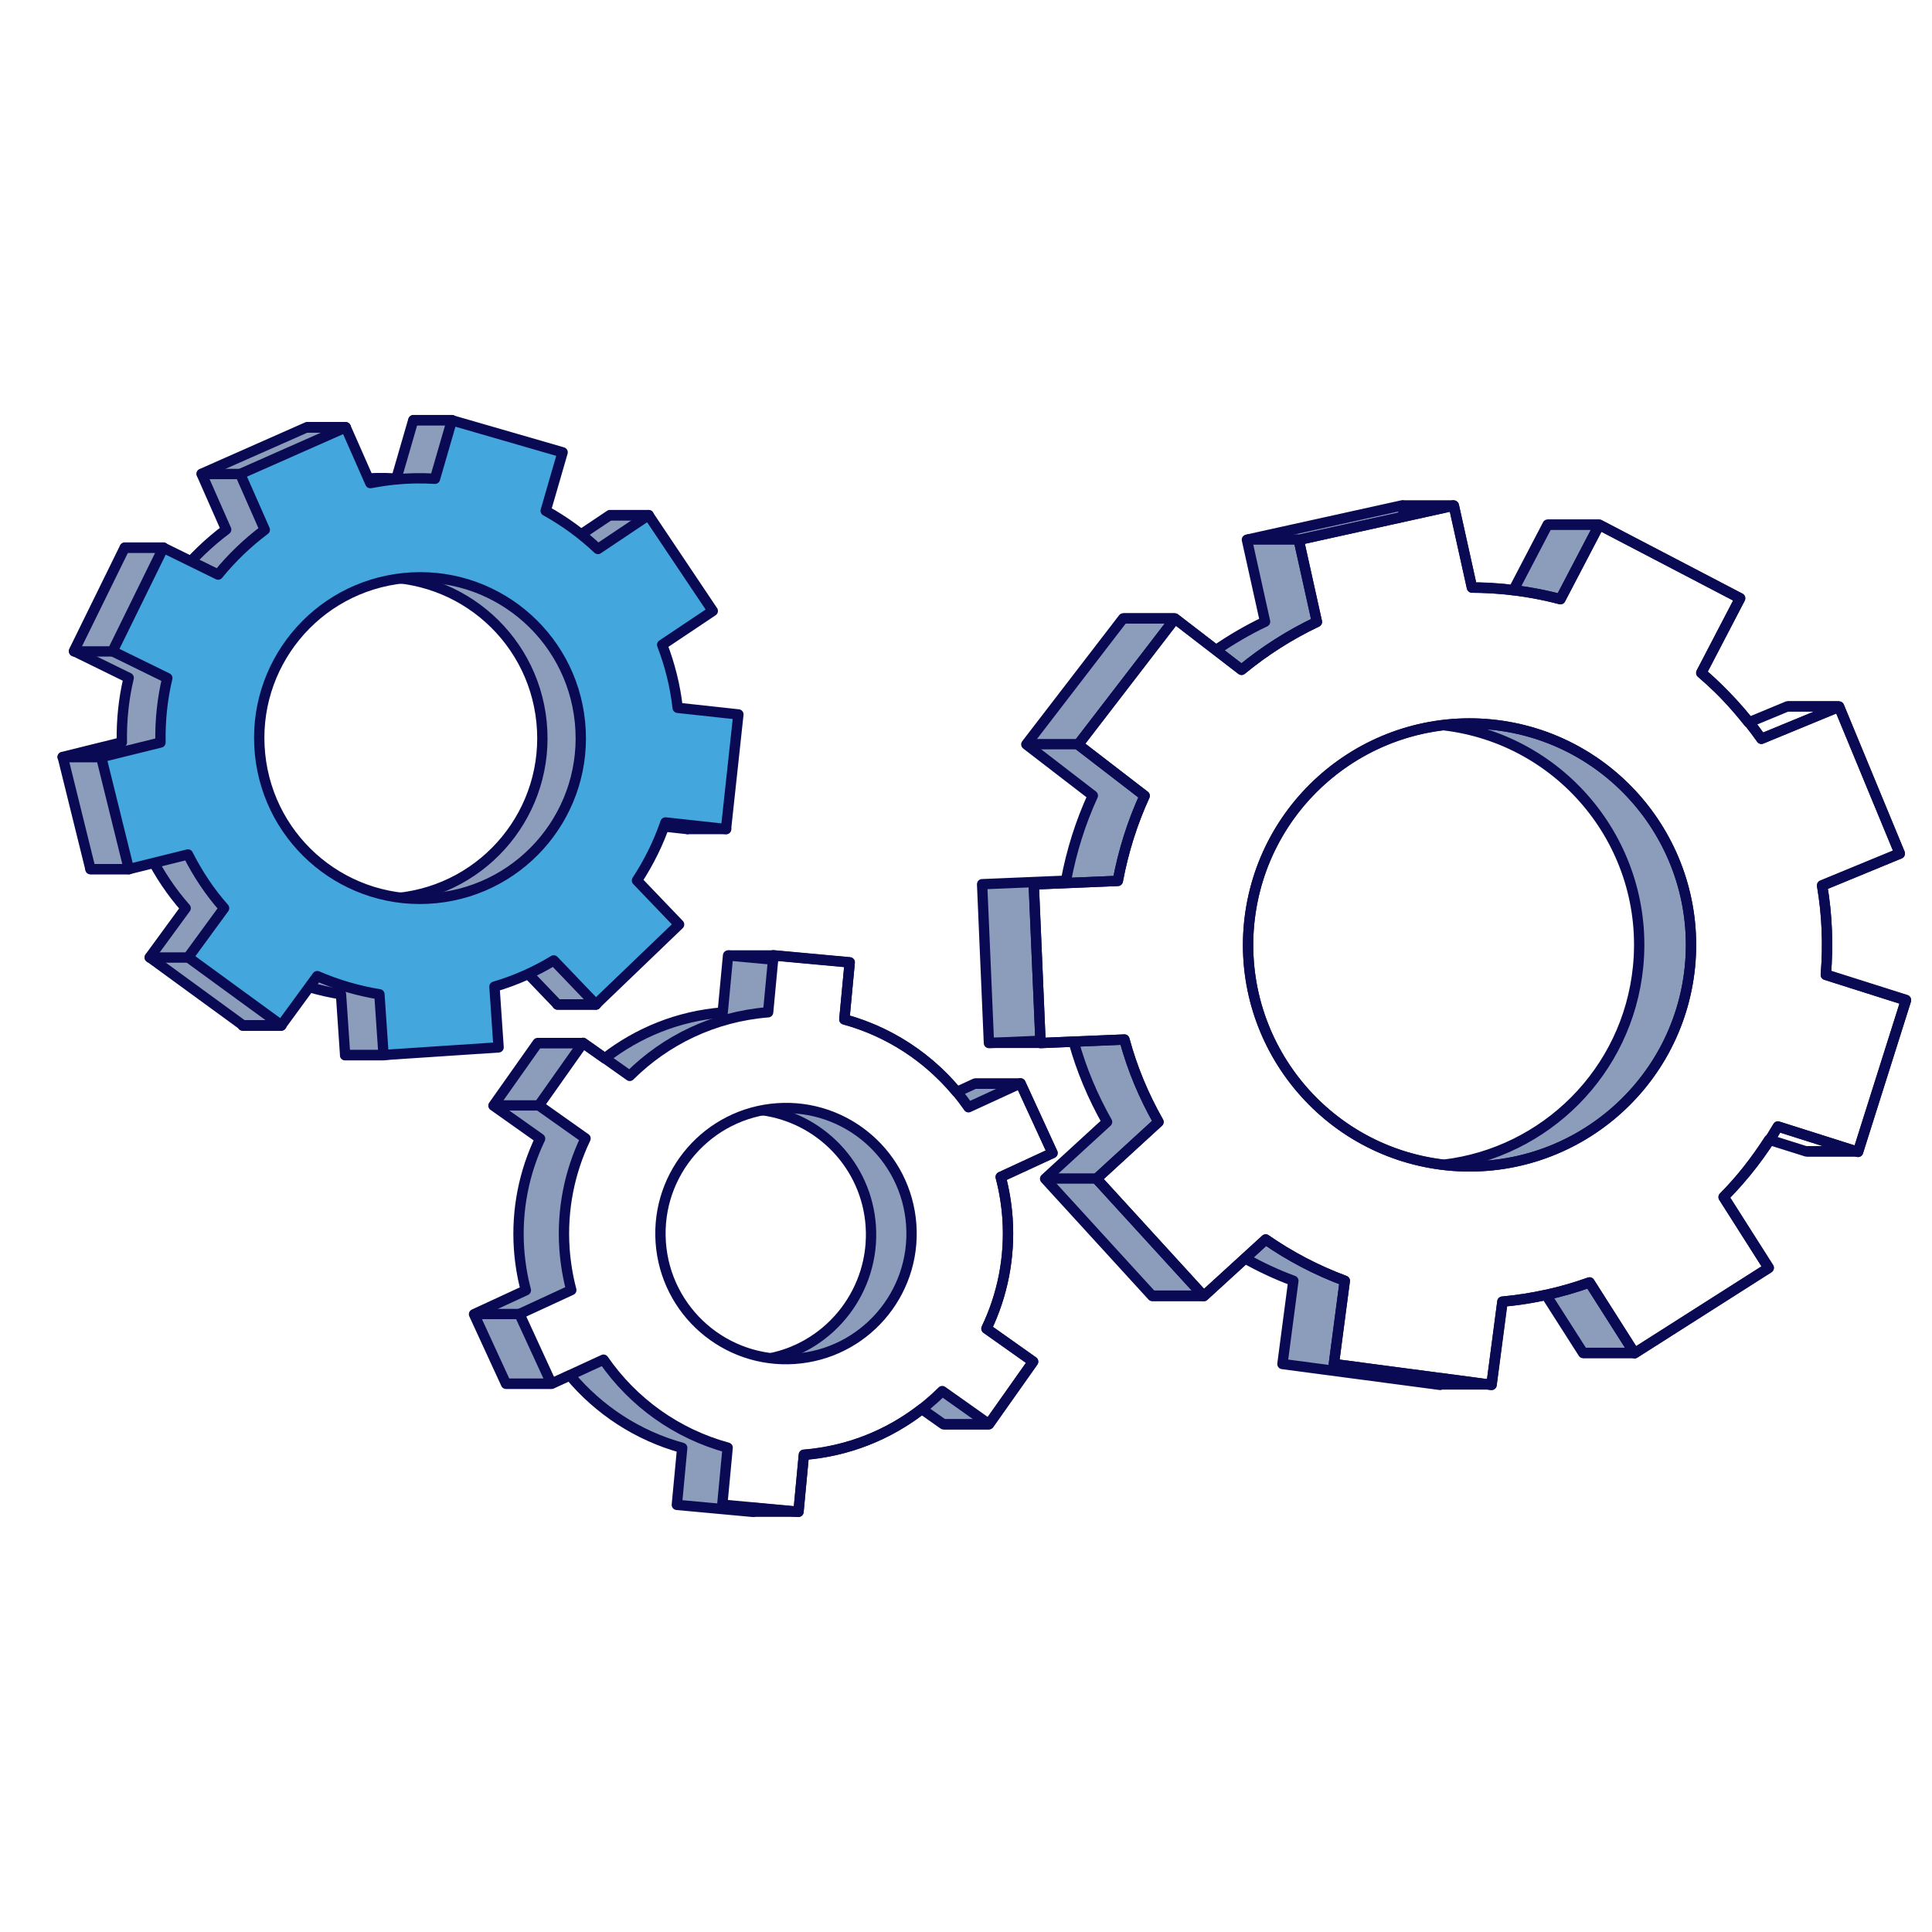
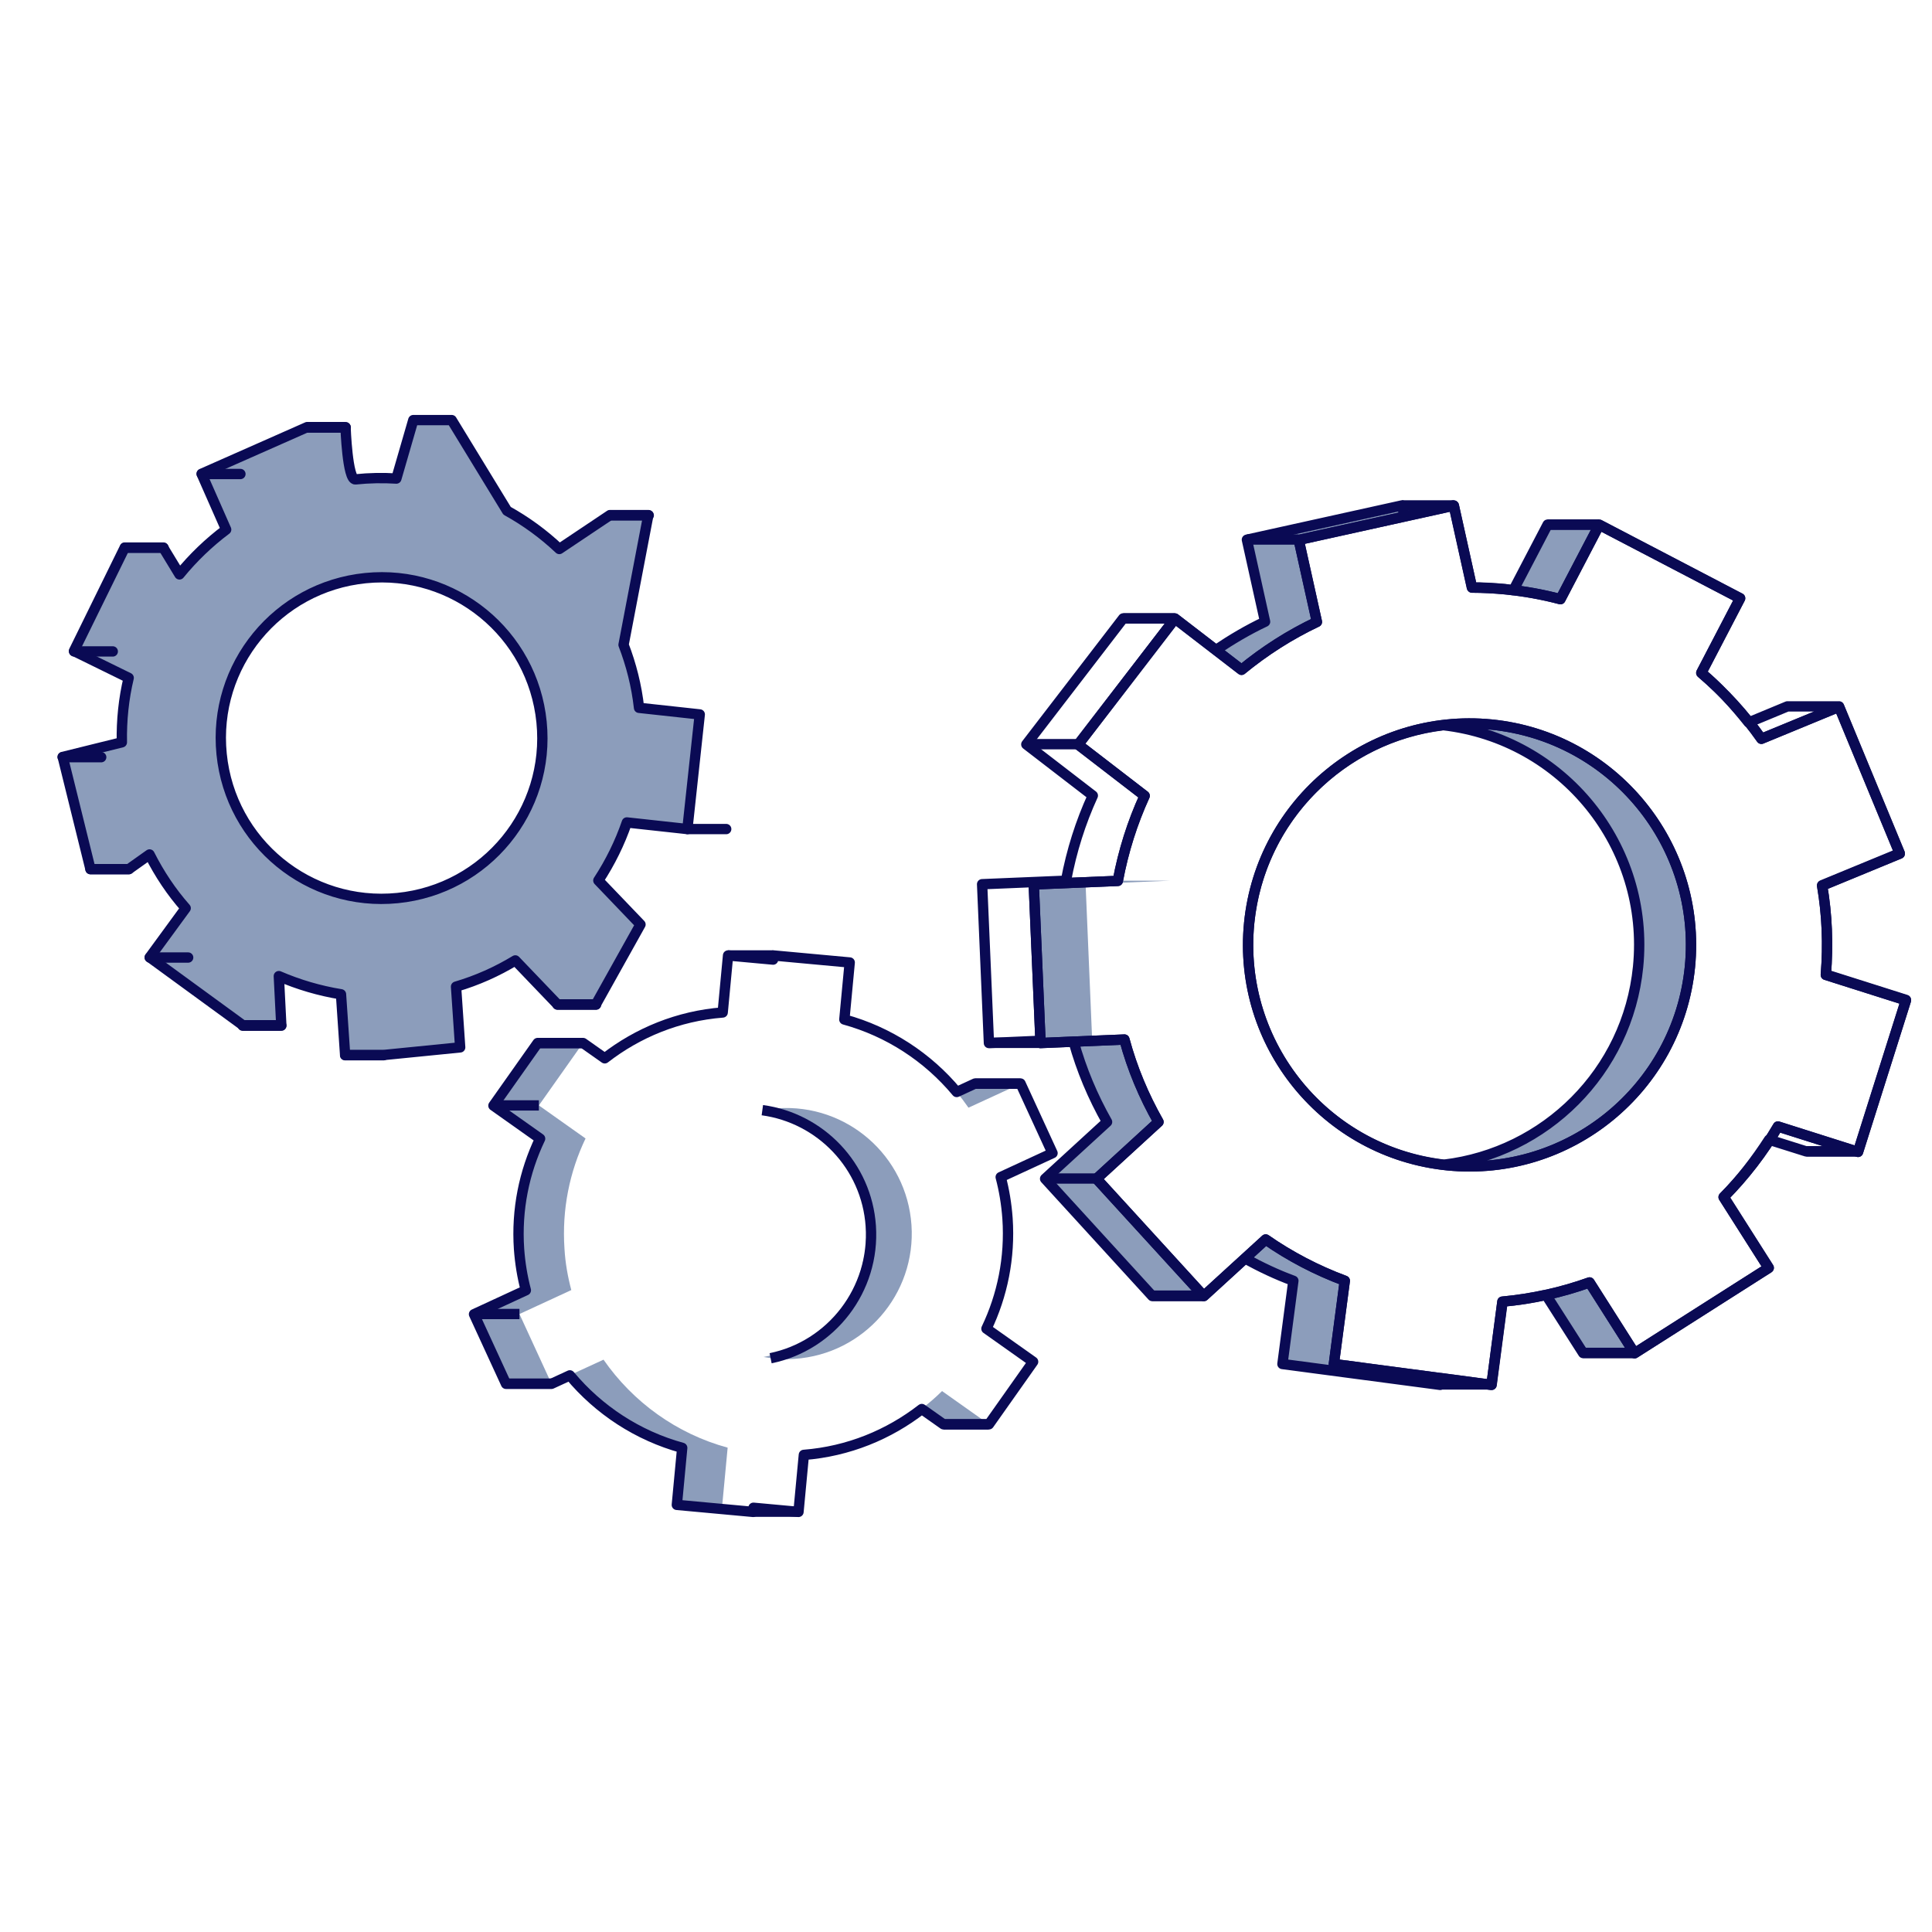
<svg xmlns="http://www.w3.org/2000/svg" id="Illu_x5F_Set_x5F_Standard" viewBox="0 0 93.54 93.54">
  <defs>
    <style>
      .cls-1, .cls-2, .cls-3, .cls-4 {
        stroke: #0a0a54;
        stroke-linejoin: round;
        stroke-width: .5px;
      }

      .cls-1, .cls-3 {
        fill: none;
      }

      .cls-2, .cls-5 {
        fill: #8c9dbb;
      }

      .cls-3 {
        stroke-linecap: round;
      }

      .cls-4 {
        fill: #43a6dd;
      }
    </style>
  </defs>
  <g id="Illustrationen">
    <line class="cls-1" x1="38.66" y1="73.19" x2="36.46" y2="73.19" />
    <g>
      <g>
-         <path class="cls-5" d="M30.49,52.1c1.74-1.73,4.07-2.87,6.7-3.08l.24-2.55-2.18-.2-.26,2.76c-2.16.17-4.11.98-5.71,2.22l1.21.86Z" />
        <path class="cls-5" d="M46.89,53.63l2.52-1.16h-2.2l-.89.41c.2.24.39.49.57.75Z" />
        <path class="cls-5" d="M37.64,53.66c-.24.02-.47.05-.69.09,2.67.49,4.78,2.73,4.98,5.56.21,3.12-1.96,5.84-4.96,6.39.49.09.99.13,1.51.09,3.35-.23,5.88-3.13,5.65-6.48-.23-3.35-3.13-5.88-6.48-5.65Z" />
        <path class="cls-5" d="M44.62,68.21l1.05.74h2.2l-2.26-1.6c-.31.31-.64.59-.99.86Z" />
        <path class="cls-5" d="M27.66,62.46c-.17-.64-.29-1.31-.33-2-.13-1.91.25-3.73,1.02-5.34l-2.26-1.6,2.14-3.03h-2.2l-2.14,3.03,2.26,1.6c-.77,1.61-1.15,3.43-1.02,5.34.05.69.16,1.36.33,2l-2.51,1.16,1.55,3.37h2.2l-1.55-3.37,2.51-1.16Z" />
        <path class="cls-5" d="M34.97,72.85l.26-2.76c-2.46-.67-4.58-2.2-6.01-4.26l-1.63.75c1.4,1.68,3.29,2.92,5.44,3.51l-.26,2.76,3.69.34.02-.2-1.51-.14Z" />
      </g>
      <g>
        <path class="cls-5" d="M74.84,62.68l1.8,2.82h2.5l-2.18-3.43c-.69.25-1.39.45-2.12.6Z" />
        <path class="cls-5" d="M65.11,62c-1.37-.51-2.66-1.19-3.83-2l-1.01.92c.75.41,1.52.78,2.34,1.08l-.53,4.03,7.63,1.01.04-.33-5.17-.68.53-4.03Z" />
        <path class="cls-5" d="M63.75,30.1l-.88-3.97,5.13-1.13-.12-.53-7.51,1.66.88,3.97c-.83.39-1.62.86-2.38,1.37l1.23.95c1.11-.92,2.33-1.7,3.65-2.32Z" />
        <path class="cls-5" d="M56.09,54.32c-.71-1.25-1.27-2.59-1.65-3.99l-2.47.11c.38,1.37.93,2.67,1.62,3.89l-3,2.75,5.19,5.68h2.5l-5.19-5.68,3-2.75Z" />
        <path class="cls-5" d="M77.42,25.4h-2.5l-1.66,3.18c.78.1,1.54.23,2.28.43l1.88-3.6Z" />
-         <path class="cls-5" d="M54.11,42.64c.26-1.45.7-2.83,1.3-4.12l-3.22-2.48,4.69-6.1h-2.5l-4.69,6.1,3.22,2.48c-.59,1.29-1.03,2.67-1.3,4.12l-4.06.17.33,7.69,2.5-.11-.32-7.58,4.07-.17Z" />
+         <path class="cls-5" d="M54.11,42.64c.26-1.45.7-2.83,1.3-4.12l-3.22-2.48,4.69-6.1l-4.69,6.1,3.22,2.48c-.59,1.29-1.03,2.67-1.3,4.12l-4.06.17.33,7.69,2.5-.11-.32-7.58,4.07-.17Z" />
        <path class="cls-5" d="M72.21,35.08c-.79-.08-1.57-.06-2.33.03,5.8.67,10.01,5.87,9.43,11.7-.51,5.1-4.51,9-9.4,9.58.06,0,.12.02.18.03,5.89.59,11.14-3.71,11.73-9.61.59-5.89-3.71-11.14-9.61-11.73Z" />
      </g>
      <path class="cls-1" d="M88.4,47.18c.12-1.47.06-2.92-.18-4.32l3.76-1.55-2.94-7.11h-2.5l-1.88.78c-.69-.87-1.44-1.69-2.29-2.41l1.88-3.61-6.82-3.56h-2.5l-1.66,3.18c-.14-.02-.27-.04-.41-.06-.54-.05-1.07-.08-1.6-.08l-.88-3.97-2.38.53-.12-.53-7.51,1.66.88,3.97c-.83.39-1.62.86-2.38,1.37l-1.99-1.53h-2.5l-4.69,6.1,3.22,2.48c-.59,1.29-1.03,2.67-1.3,4.12l-4.06.17.33,7.69,2.5-.11v.11s1.6-.07,1.6-.07c.38,1.37.93,2.67,1.62,3.89l-3,2.75,5.19,5.68h2.5l1.99-1.82c.75.41,1.52.78,2.34,1.08l-.53,4.03,7.63,1.01.04-.33,2.46.33.53-4.03c.71-.07,1.42-.18,2.1-.33l1.8,2.82h2.5l6.49-4.13-2.18-3.43c.83-.84,1.55-1.78,2.19-2.77l1.81.57h2.5l2.32-7.34-3.88-1.23ZM60.48,44.69c.51-5.1,4.51-9,9.4-9.58,5.8.67,10.01,5.87,9.43,11.7-.51,5.1-4.51,9-9.4,9.58-5.8-.67-10.01-5.87-9.43-11.7ZM50.05,42.81l.33,7.69,4.06-.17c.38,1.41.94,2.74,1.65,3.99l-3,2.75,5.19,5.68,3-2.74c1.18.82,2.46,1.49,3.83,2l-.53,4.03,7.63,1.01.53-4.03c1.46-.13,2.88-.45,4.22-.93l2.18,3.43,6.49-4.13-2.18-3.43c1.01-1.02,1.9-2.17,2.63-3.42l3.88,1.23,2.32-7.34-3.88-1.23c.12-1.47.06-2.92-.18-4.32l3.76-1.55-2.94-7.11-3.76,1.55c-.83-1.18-1.81-2.25-2.91-3.19l1.88-3.61-6.82-3.56-1.88,3.6c-.87-.23-1.76-.39-2.68-.48-.54-.05-1.07-.08-1.6-.08l-.88-3.97-7.51,1.66.88,3.97c-1.31.62-2.53,1.4-3.65,2.32l-3.22-2.48-4.69,6.1,3.22,2.48c-.59,1.29-1.03,2.67-1.3,4.12l-4.07.17ZM60.48,44.69c.59-5.89,5.84-10.19,11.73-9.61,5.89.59,10.19,5.84,9.61,11.73-.59,5.89-5.84,10.19-11.73,9.61-5.89-.59-10.19-5.84-9.61-11.73Z" />
      <path class="cls-1" d="M50.05,42.81l.33,7.69,4.06-.17c.38,1.41.94,2.74,1.65,3.99l-3,2.75,5.19,5.68,3-2.74c1.18.82,2.46,1.49,3.83,2l-.53,4.03,7.63,1.01.53-4.03c1.46-.13,2.88-.45,4.22-.93l2.18,3.43,6.49-4.13-2.18-3.43c1.01-1.02,1.9-2.17,2.63-3.42l3.88,1.23,2.32-7.34-3.88-1.23c.12-1.47.06-2.92-.18-4.32l3.76-1.55-2.94-7.11-3.76,1.55c-.83-1.18-1.81-2.25-2.91-3.19l1.88-3.61-6.82-3.56-1.88,3.6c-.87-.23-1.76-.39-2.68-.48-.54-.05-1.07-.08-1.6-.08l-.88-3.97-7.51,1.66.88,3.97c-1.31.62-2.53,1.4-3.65,2.32l-3.22-2.48-4.69,6.1,3.22,2.48c-.59,1.29-1.03,2.67-1.3,4.12l-4.07.17ZM60.48,44.69c.59-5.89,5.84-10.19,11.73-9.61,5.89.59,10.19,5.84,9.61,11.73-.59,5.89-5.84,10.19-11.73,9.61-5.89-.59-10.19-5.84-9.61-11.73Z" />
      <path class="cls-1" d="M48.78,58.99c-.05-.69-.16-1.36-.33-2l2.51-1.16-1.55-3.37h-2.2l-.89.41c-1.4-1.68-3.29-2.92-5.44-3.51l.26-2.76-3.69-.34-.02.2-2.18-.2-.26,2.76c-2.16.17-4.11.98-5.71,2.22l-1.05-.74h-2.2l-2.14,3.03,2.26,1.6c-.77,1.61-1.15,3.43-1.02,5.34.05.69.16,1.36.33,2l-2.51,1.16,1.55,3.37h2.2l.89-.41c1.4,1.68,3.29,2.92,5.44,3.51l-.26,2.76,3.69.34.02-.2,2.18.2.26-2.76c2.16-.17,4.11-.98,5.71-2.22l1.05.74h2.2l2.14-3.03-2.26-1.6c.77-1.61,1.15-3.43,1.02-5.34Z" />
-       <path class="cls-1" d="M27.33,60.46c.05.69.16,1.36.33,2l-2.51,1.16,1.55,3.37,2.52-1.16c1.43,2.07,3.55,3.59,6.01,4.26l-.26,2.76,3.69.34.26-2.76c2.63-.21,4.96-1.35,6.7-3.08l2.26,1.6,2.14-3.03-2.26-1.6c.77-1.61,1.15-3.43,1.02-5.34-.05-.69-.16-1.36-.33-2l2.51-1.16-1.55-3.37-2.52,1.16c-1.43-2.07-3.55-3.59-6.01-4.26l.26-2.76-3.69-.34-.26,2.76c-2.63.21-4.96,1.35-6.7,3.08l-2.26-1.6-2.14,3.03,2.26,1.6c-.77,1.61-1.15,3.43-1.02,5.34ZM37.64,53.66c3.35-.23,6.25,2.3,6.48,5.65.23,3.35-2.3,6.25-5.65,6.48s-6.25-2.3-6.48-5.65c-.23-3.35,2.3-6.25,5.65-6.48Z" />
      <line class="cls-1" x1="26.09" y1="53.52" x2="23.89" y2="53.52" />
      <line class="cls-1" x1="37.44" y1="46.26" x2="35.24" y2="46.26" />
      <line class="cls-1" x1="28.23" y1="50.5" x2="26.03" y2="50.5" />
      <line class="cls-1" x1="25.15" y1="63.62" x2="22.95" y2="63.62" />
      <line class="cls-1" x1="26.7" y1="66.99" x2="24.5" y2="66.99" />
      <line class="cls-1" x1="47.87" y1="68.96" x2="45.68" y2="68.96" />
      <line class="cls-1" x1="49.41" y1="52.47" x2="47.21" y2="52.47" />
      <line class="cls-1" x1="47.88" y1="50.49" x2="50.38" y2="50.49" />
      <line class="cls-1" x1="49.69" y1="36.03" x2="52.19" y2="36.03" />
      <line class="cls-1" x1="54.38" y1="29.94" x2="56.88" y2="29.94" />
      <line class="cls-1" x1="60.37" y1="26.12" x2="62.87" y2="26.12" />
      <line class="cls-1" x1="67.88" y1="24.47" x2="70.38" y2="24.47" />
      <line class="cls-1" x1="74.92" y1="25.4" x2="77.42" y2="25.4" />
-       <line class="cls-1" x1="86.54" y1="34.2" x2="89.04" y2="34.2" />
      <line class="cls-1" x1="87.46" y1="55.74" x2="89.96" y2="55.74" />
      <line class="cls-1" x1="76.64" y1="65.5" x2="79.14" y2="65.5" />
      <line class="cls-1" x1="69.7" y1="67.03" x2="72.21" y2="67.03" />
      <line class="cls-1" x1="55.78" y1="62.73" x2="58.28" y2="62.73" />
      <line class="cls-1" x1="50.59" y1="57.06" x2="53.09" y2="57.06" />
      <g>
        <path class="cls-2" d="M3.04,36.66l1.34,5.42h1.86l1-.71c.48.95,1.06,1.82,1.75,2.6l-1.74,2.38,4.51,3.29h1.86l-.12-2.38c.95.41,1.96.71,3.01.88l.2,2.94h1.86l3.71-.37-.2-2.94c1.02-.3,1.98-.73,2.87-1.27l2.04,2.13h1.86l2.16-3.87-2.04-2.13c.57-.87,1.04-1.82,1.38-2.81l2.93.32.6-5.55-2.94-.32c-.12-1.07-.38-2.09-.75-3.05l1.2-6.28h-1.86l-2.45,1.64c-.76-.72-1.61-1.34-2.53-1.85l-2.68-4.39h-1.86l-.82,2.83c-.65-.04-1.31-.03-1.98.04-.39.04-.48-2.53-.48-2.53h-1.86l-5.11,2.26,1.19,2.7c-.84.63-1.6,1.36-2.26,2.17l-.79-1.3h-1.86l-2.46,5.01,2.65,1.3c-.24,1-.35,2.05-.33,3.12l-2.87.71ZM10.73,36.51c-.43-4.28,2.69-8.09,6.97-8.52,4.28-.43,8.09,2.69,8.52,6.97.43,4.28-2.69,8.09-6.97,8.52s-8.09-2.69-8.52-6.97Z" />
-         <path class="cls-4" d="M4.9,36.66l1.34,5.42,2.86-.71c.48.95,1.06,1.82,1.75,2.6l-1.74,2.38,4.51,3.29,1.74-2.38c.95.41,1.96.71,3.01.88l.2,2.94,5.57-.37-.2-2.94c1.02-.3,1.98-.73,2.87-1.27l2.04,2.13,4.03-3.87-2.04-2.13c.57-.87,1.04-1.82,1.38-2.81l2.93.32.6-5.55-2.94-.32c-.12-1.07-.38-2.09-.75-3.05l2.45-1.64-3.11-4.64-2.45,1.64c-.76-.72-1.61-1.34-2.53-1.85l.82-2.83-5.36-1.55-.82,2.83c-.65-.04-1.31-.03-1.98.04-.39.04-.77.1-1.15.17l-1.19-2.7-5.11,2.26,1.19,2.7c-.84.63-1.6,1.36-2.26,2.17l-2.65-1.3-2.46,5.01,2.65,1.3c-.24,1-.35,2.05-.33,3.12l-2.87.71ZM12.59,36.51c-.43-4.28,2.69-8.09,6.97-8.52,4.28-.43,8.09,2.69,8.52,6.97.43,4.28-2.69,8.09-6.97,8.52-4.28.43-8.09-2.69-8.52-6.97Z" />
        <line class="cls-3" x1="29.55" y1="24.95" x2="31.41" y2="24.95" />
-         <line class="cls-3" x1="20.02" y1="20.35" x2="21.89" y2="20.35" />
        <line class="cls-3" x1="14.88" y1="20.7" x2="16.74" y2="20.7" />
        <line class="cls-3" x1="9.77" y1="22.95" x2="11.64" y2="22.95" />
        <line class="cls-3" x1="6.05" y1="26.52" x2="7.92" y2="26.52" />
        <line class="cls-3" x1="3.59" y1="31.54" x2="5.46" y2="31.54" />
        <line class="cls-3" x1="3.04" y1="36.66" x2="4.9" y2="36.66" />
        <line class="cls-3" x1="4.38" y1="42.08" x2="6.24" y2="42.08" />
        <line class="cls-3" x1="7.25" y1="46.36" x2="9.11" y2="46.36" />
        <line class="cls-3" x1="11.75" y1="49.66" x2="13.62" y2="49.66" />
        <line class="cls-3" x1="16.71" y1="51.09" x2="18.57" y2="51.09" />
        <line class="cls-3" x1="26.99" y1="48.64" x2="28.86" y2="48.64" />
        <line class="cls-3" x1="33.29" y1="40.14" x2="35.16" y2="40.14" />
      </g>
      <path class="cls-1" d="M36.91,53.75c2.8.38,5.05,2.68,5.25,5.61.21,3.08-1.91,5.8-4.85,6.4" />
    </g>
  </g>
</svg>